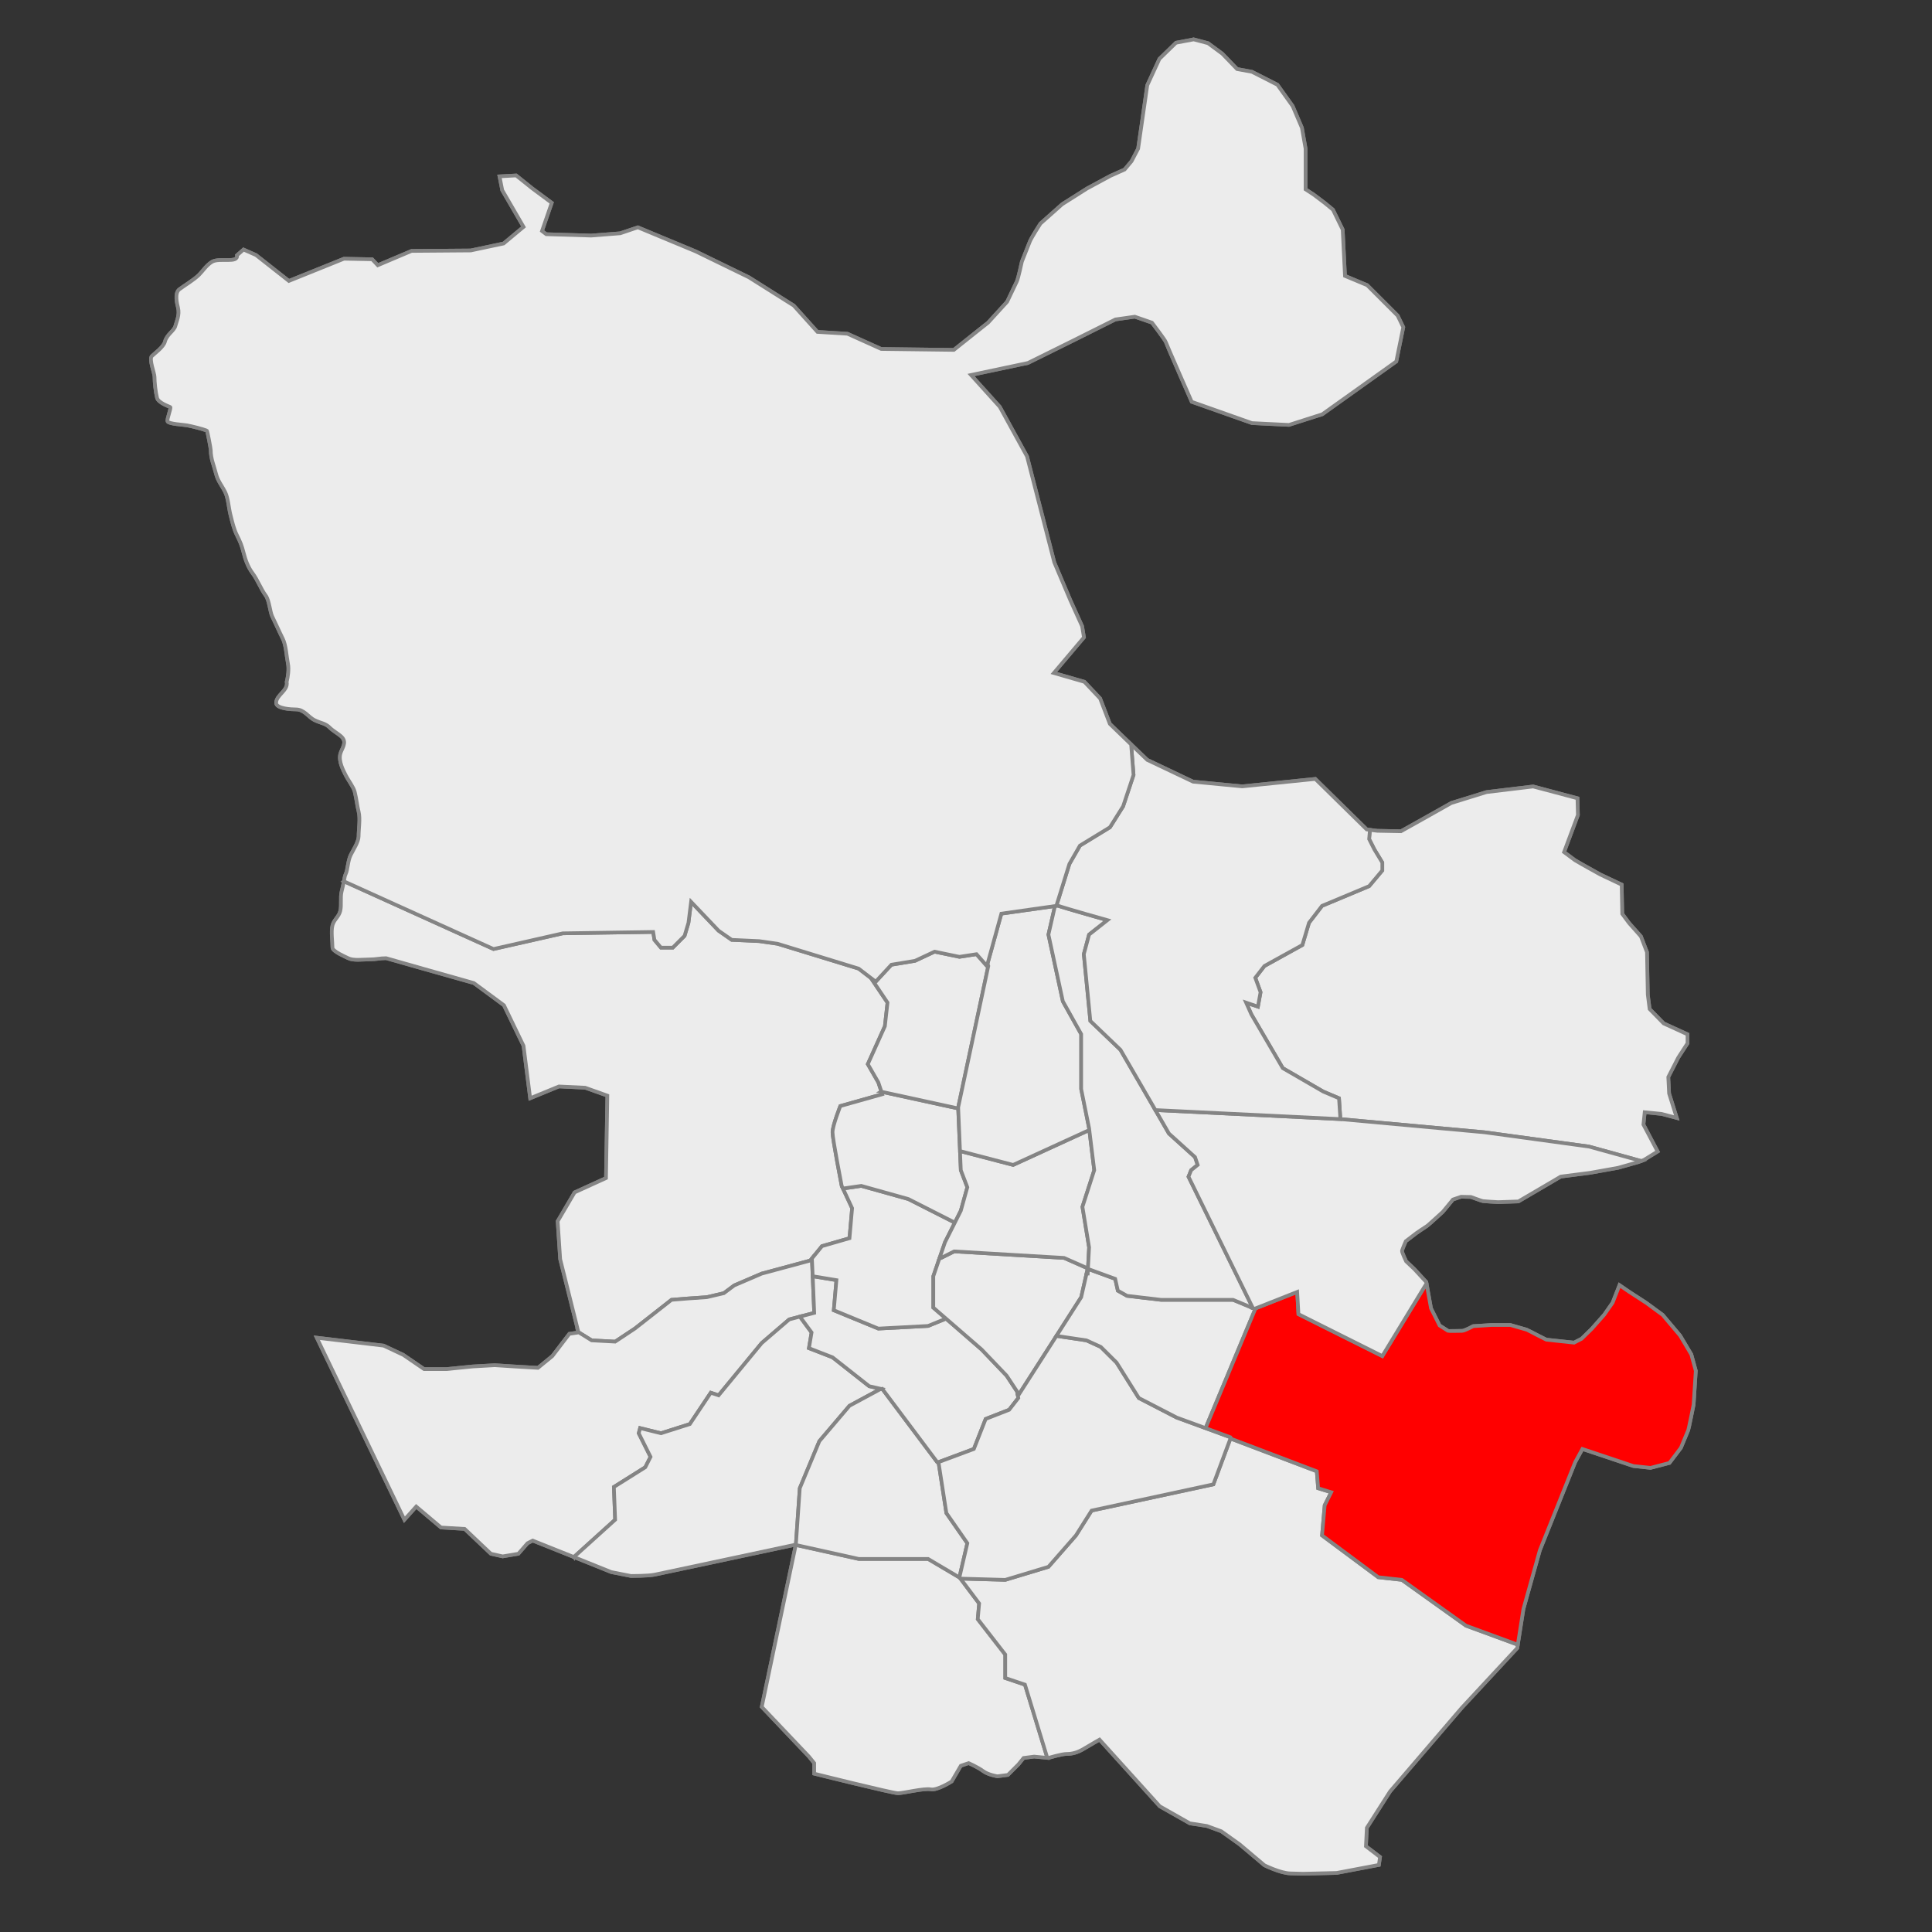
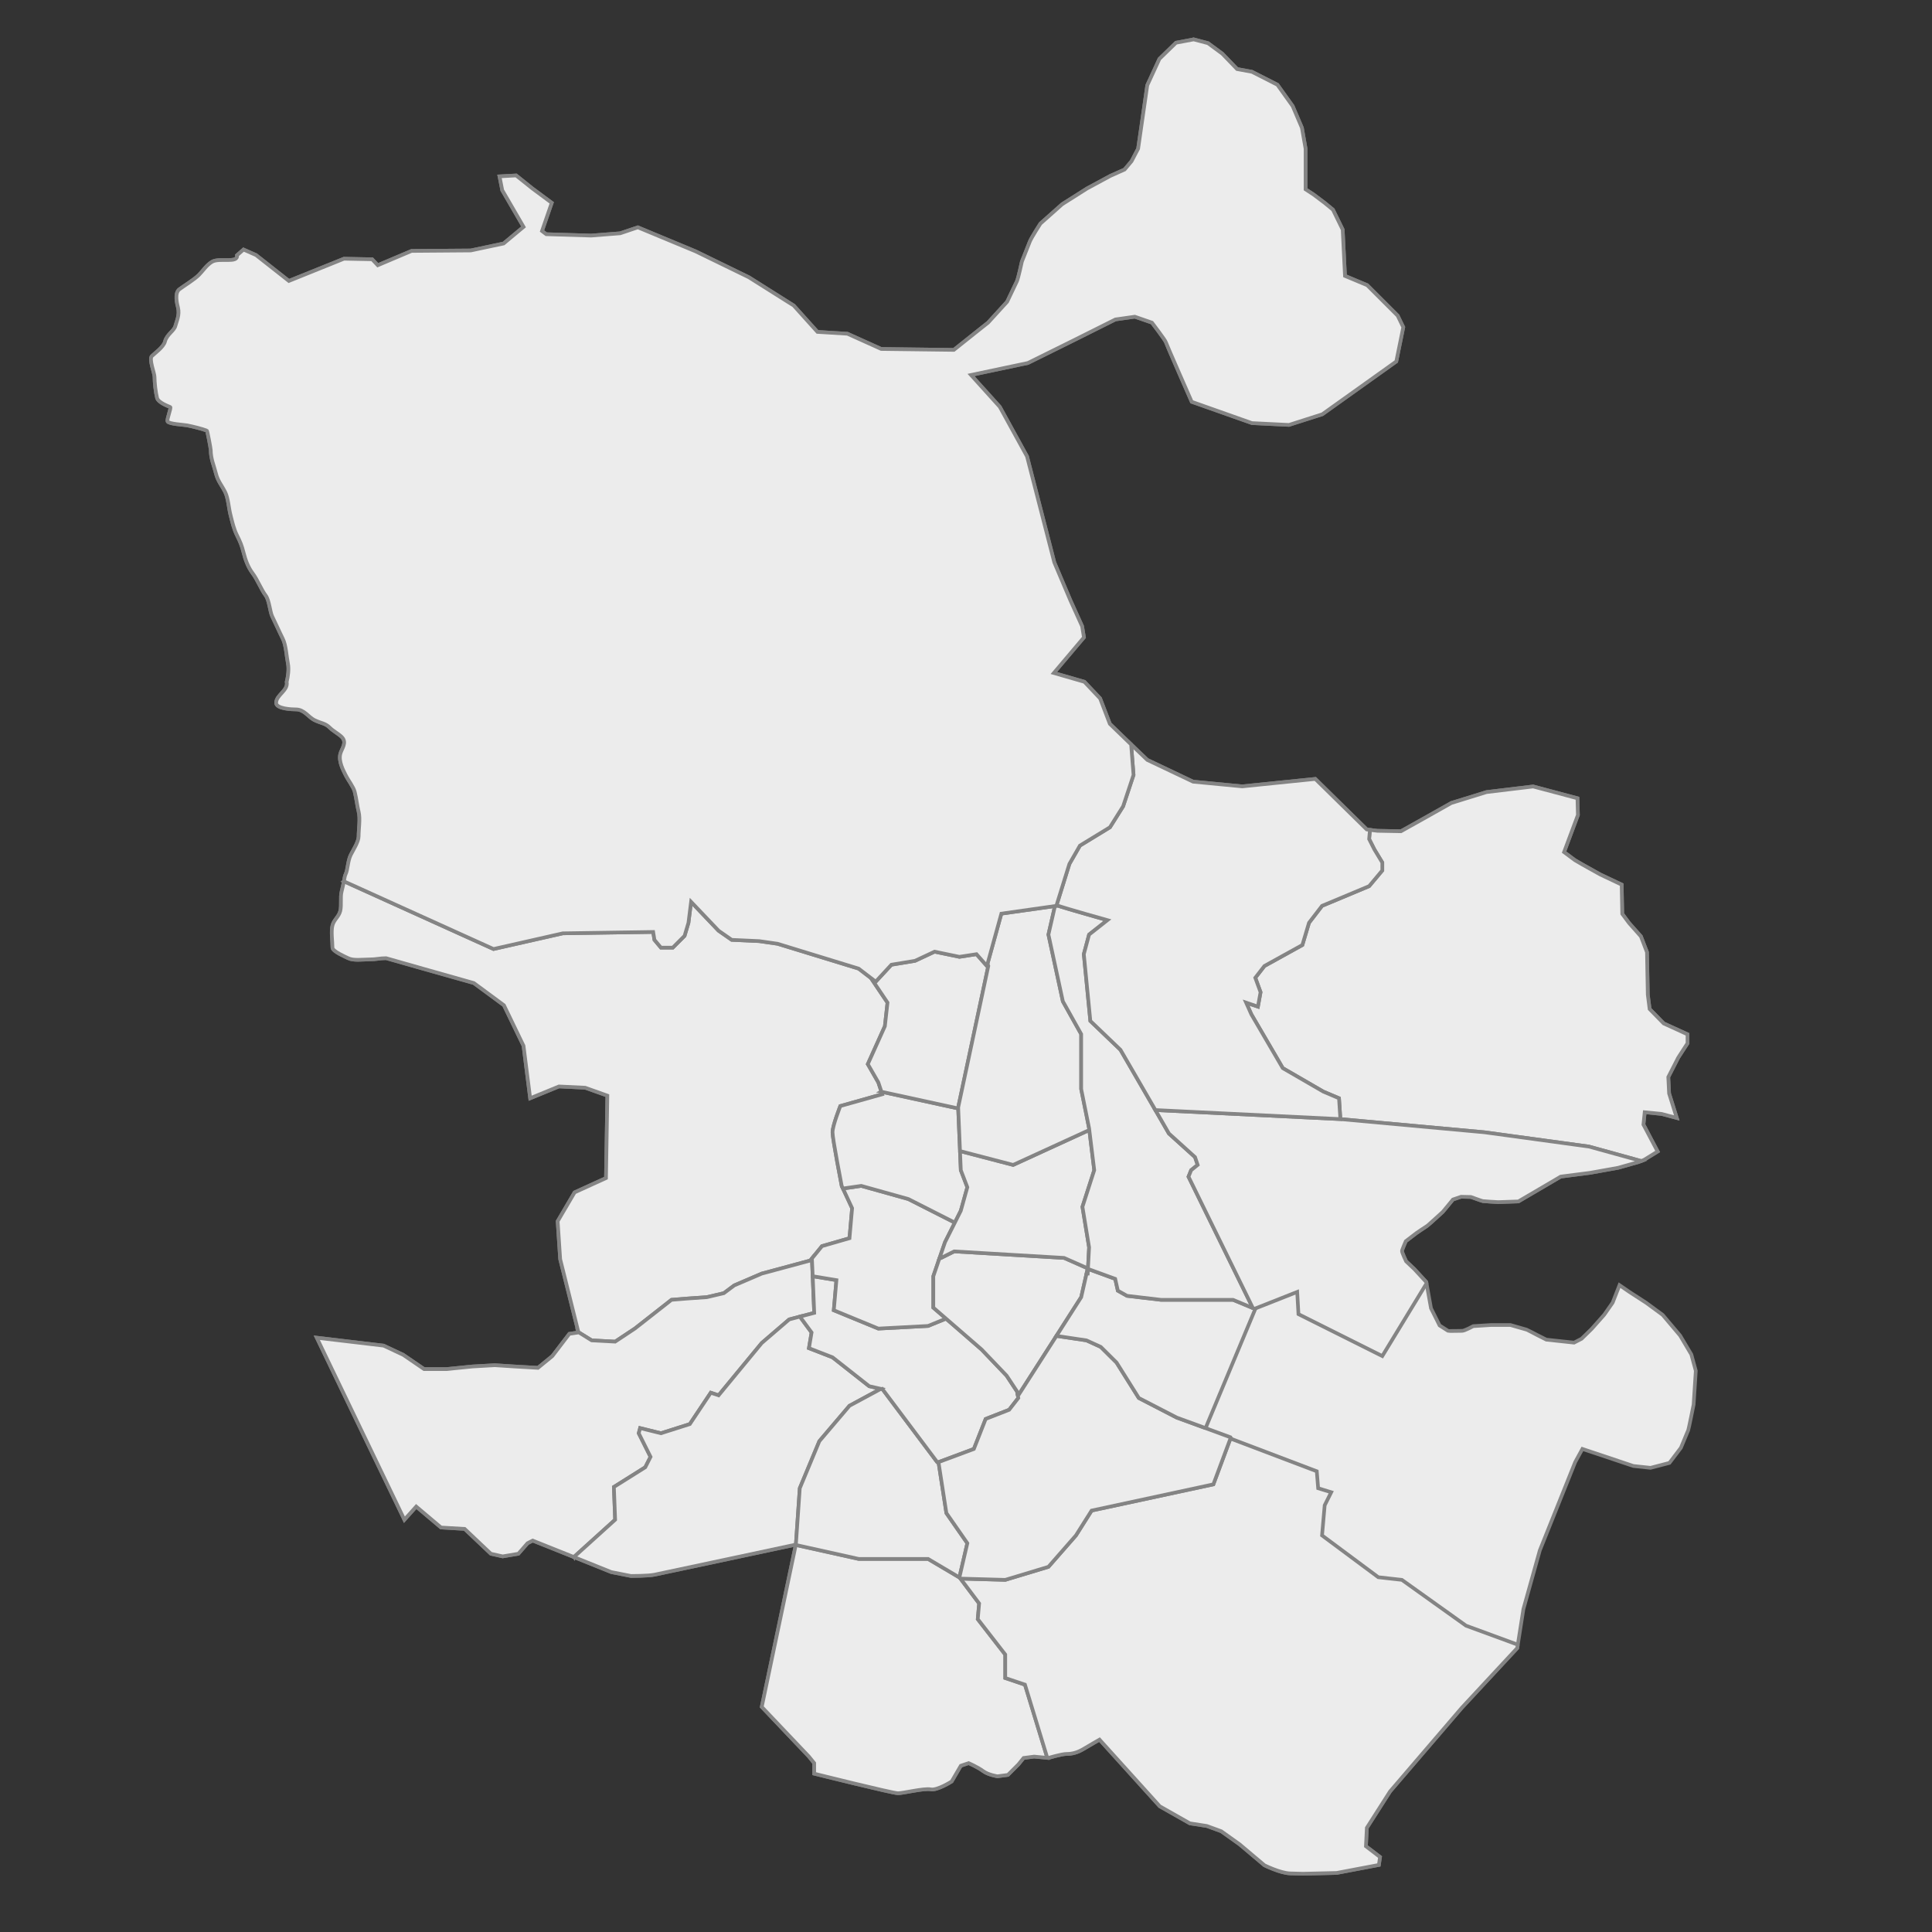
<svg xmlns="http://www.w3.org/2000/svg" xmlns:ns1="http://sodipodi.sourceforge.net/DTD/sodipodi-0.dtd" xmlns:ns2="http://www.inkscape.org/namespaces/inkscape" width="527.143" height="527.143" id="svg2" ns1:version="0.32" ns2:version="0.47 r22583" version="1.0" ns1:docname="Hortaleza District loc-map.svg" ns2:output_extension="org.inkscape.output.svg.inkscape">
  <rect width="100%" height="100%" fill="#333333" stroke="none" />
  <defs id="defs4">
    <ns2:perspective ns1:type="inkscape:persp3d" ns2:vp_x="0 : 270 : 1" ns2:vp_y="0 : 1000 : 0" ns2:vp_z="455 : 270 : 1" ns2:persp3d-origin="227.5 : 180 : 1" id="perspective29" />
  </defs>
  <ns1:namedview id="base" pagecolor="#ffffff" bordercolor="#666666" borderopacity="1.0" ns2:pageopacity="0.0" ns2:pageshadow="2" ns2:zoom="0.98994949" ns2:cx="301.12395" ns2:cy="274.26625" ns2:document-units="px" ns2:current-layer="layer1" ns2:window-width="1280" ns2:window-height="740" ns2:window-x="-4" ns2:window-y="-4" showguides="true" ns2:guide-bbox="true" showgrid="false" ns2:window-maximized="1" ns2:showpageshadow="false" borderlayer="true" />
  <g ns2:label="Capa 1" ns2:groupmode="layer" id="layer1" transform="translate(-96.786,-272.362)">
    <path style="fill:#ececec;fill-opacity:1;fill-rule:evenodd;stroke:#848484;stroke-width:1;stroke-linecap:butt;stroke-linejoin:miter;stroke-miterlimit:4;stroke-opacity:1;stroke-dasharray:none" d="m 422.473,283.112 -4.812,0.906 -4.531,4.406 -3.312,7.188 -2.5,17.312 -1.781,3.406 -1.906,2.281 -3.906,1.75 -6.312,3.406 -6.812,4.312 -5.938,5.281 c -10e-6,0 -2.527,3.927 -2.906,4.938 -0.379,1.01 -2.156,5.438 -2.156,5.438 1e-5,0 -0.996,4.649 -1.375,5.406 -0.379,0.758 -2.656,5.562 -2.656,5.562 l -5.188,5.688 -2.875,2.281 -6.469,5.156 -19.812,-0.25 -9.219,-4.156 -8.188,-0.5 -6.469,-7.188 -12.25,-7.719 -14.5,-7.062 -15.781,-6.562 -4.812,1.625 -7.938,0.625 -12.25,-0.375 -1.156,-0.875 2.656,-7.688 -5.312,-3.938 -4.406,-3.531 -4.531,0.25 0.75,3.781 5.812,10 -5.438,4.531 -8.969,1.906 -16.156,0.125 -9.219,3.906 -1.531,-1.625 -7.688,-0.156 -15.031,6.062 -8.969,-7.062 -3.406,-1.5 -1.781,1.562 c 0.385,2.307 -4.807,0.578 -6.812,1.781 -1.531,0.919 -2.451,2.451 -3.562,3.562 -1.367,1.367 -3.954,2.895 -5.344,3.938 -1.414,1.06 -0.604,4.083 -0.375,5 0.505,2.021 -0.416,3.79 -0.719,5 -0.339,1.354 -2.35,2.306 -2.844,4.281 -0.368,1.473 -2.907,3.282 -3.562,3.938 -0.858,0.858 0.719,4.622 0.719,5.688 0,1.552 0.298,4.163 0.688,5.719 0.332,1.328 3.199,2.303 3.594,2.5 0.361,0.181 -1.006,3.363 -0.719,3.938 0.35,0.7 4.477,0.889 5.344,1.062 1.514,0.303 4.152,0.948 5.375,1.438 0.15,0.06 1.062,4.942 1.062,5.344 0,2.356 0.878,4.201 1.438,6.438 0.491,1.964 1.587,3.174 2.5,5 0.805,1.61 0.971,4.32 1.406,6.062 0.577,2.307 0.97,4.034 1.812,5.719 0.88,1.76 1.316,2.797 1.781,4.656 0.501,2.005 1.229,4.024 2.5,5.719 1.327,1.77 2.3,4.379 3.562,6.062 0.972,1.296 1.154,4.464 1.781,5.719 0.844,1.688 1.87,4.052 2.875,6.062 0.891,1.782 1.024,4.871 1.406,6.781 0.312,1.561 0.002,3.618 -0.344,5 0.472,2.359 -2.875,3.551 -2.875,5.719 0,1.611 4.285,1.781 5.375,1.781 2.276,0 3.44,2.095 5,2.875 1.993,0.996 2.97,0.814 4.281,2.125 0.908,0.908 2.377,1.658 3.219,2.5 1.571,1.571 8.4e-4,3.153 -0.375,4.656 -0.509,2.035 0.807,4.457 1.438,5.719 0.791,1.582 2.16,3.265 2.5,4.625 0.499,1.995 0.628,3.637 1.062,5.375 0.498,1.994 0,4.693 0,6.781 0,1.45 -1.522,3.794 -2.125,5 -0.88,1.761 -0.791,4.051 -1.438,5.344 -0.247,0.495 -0.293,1.19 -0.438,1.906 -0.209,1.033 -0.469,2.127 -0.625,2.75 -0.423,1.693 0.026,3.741 -0.375,5.344 -0.401,1.603 -1.735,2.379 -2.125,3.938 -0.438,1.751 0,4.255 0,6.062 0,1.02 3.608,2.538 4.281,2.875 1.465,0.732 3.966,0.344 5.719,0.344 2.004,0 2.833,-0.344 4.625,-0.344 l 10,2.844 13.938,3.938 8.219,6.062 5.344,11.062 1.812,14.312 7.844,-3.219 7.156,0.344 6.062,2.156 -0.375,22.5 -8.562,3.906 -4.625,7.875 0.688,10.344 4.969,19.906 0.031,0.094 -2.5,0.375 -4.625,6.062 -3.938,3.219 -6.438,-0.375 -5.344,-0.344 -6.062,0.344 -7.156,0.719 -6.062,0 -5.719,-3.906 -5.344,-2.5 -18.219,-2.156 23.906,49.656 3.219,-3.594 6.781,5.719 6.438,0.375 7.156,6.781 3.219,0.719 4.281,-0.719 2.5,-2.875 1.406,-0.719 11.344,4.531 10.094,4.062 5.375,1.062 c 10e-6,0 4.621,0.013 6.406,-0.344 1.786,-0.357 38.594,-8.219 38.594,-8.219 l -0.031,0.094 -9.281,44.188 12.875,13.562 1.438,1.781 0,2.875 c 1e-5,1e-5 21.415,5.344 22.844,5.344 1.429,0 7.152,-1.42 8.938,-1.062 1.786,0.357 5.719,-2.156 5.719,-2.156 l 2.5,-4.281 2.125,-0.719 c 0,-10e-6 2.509,1.085 3.938,2.156 1.429,1.071 3.938,1.438 3.938,1.438 l 2.844,-0.375 2.844,-2.844 1.438,-1.781 2.875,-0.375 3.594,0.344 0.312,0.031 c -10e-6,10e-6 3.571,-1.094 5,-1.094 1.429,-10e-6 2.871,-0.335 4.656,-1.406 1.786,-1.071 4.281,-2.5 4.281,-2.5 l 16.438,18.188 8.219,4.656 4.625,0.719 3.938,1.438 5,3.562 6.781,5.719 c 0,-2e-5 4.277,2.129 7,2.219 2.258,0.074 3.5,0.094 3.5,0.094 l 9.188,-0.219 11.531,-2.188 0.312,-2.156 -3.844,-2.938 0.25,-5.031 6.344,-9.938 19.562,-22.812 15.125,-16.281 0.156,-0.938 1.531,-9.719 4.469,-16 9.656,-24.094 1.969,-3.594 13.906,4.656 4.688,0.5 5.156,-1.344 3.125,-4.125 c 10e-6,-10e-6 1.866,-4.5 2,-4.812 0.134,-0.312 1.469,-6.969 1.469,-6.969 l 0.594,-9.219 -1.219,-4.469 -3.062,-5.156 -4.75,-5.625 -4.469,-3.281 -4.625,-3 -2.688,-1.844 -1.875,4.781 -2.312,3.312 -3.406,3.844 -2.75,2.688 -2.062,1.062 -7.562,-0.812 -2.656,-1.344 c 10e-6,-10e-6 -2.509,-1.33 -2.688,-1.375 -0.179,-0.045 -4.469,-1.281 -4.469,-1.281 1e-5,10e-6 -4.996,0 -5.219,0 -0.223,10e-6 -4.906,0.312 -4.906,0.312 0,10e-6 -2.362,1.281 -3.031,1.281 -0.67,0 -3.665,0.089 -3.844,0 -0.179,-0.089 -2.312,-1.469 -2.312,-1.469 l -2.344,-4.688 -1.219,-6.781 -0.062,-0.375 -3.25,-3.531 -2.25,-2.125 c 1e-5,0 -1.214,-2.504 -1.125,-2.906 0.089,-0.402 1.031,-2.594 1.031,-2.594 l 2.906,-2.219 c 1e-5,10e-6 2.759,-1.879 2.938,-1.969 0.179,-0.089 4.25,-3.812 4.25,-3.812 l 2.781,-3.375 2.219,-0.75 2.688,0.062 c 0,-10e-6 2.938,1.08 3.25,1.125 0.313,0.045 3.741,0.281 4.188,0.281 0.446,10e-6 5.5,-0.188 5.5,-0.188 l 11.562,-6.781 8.031,-1.031 7.656,-1.375 5.531,-1.562 0.75,-0.281 0.812,-0.344 3.656,-2.25 -3.875,-7.344 0.344,-3.375 4.656,0.469 4.094,1.094 -2.094,-6.688 -0.219,-4.469 2.719,-5.312 2.531,-3.906 0,-2.438 -6.5,-2.969 -3.844,-3.938 -0.5,-3.938 -0.219,-11.562 -1.656,-4.312 -3.219,-3.625 -1.875,-2.531 -0.156,-7.969 -5.812,-2.75 -4.875,-2.719 -2.094,-1.219 -2.938,-2.188 3.781,-10.125 -0.125,-4.562 -12.094,-3.219 -6.75,0.812 -5.969,0.719 -9.594,2.969 -7.438,4.188 -6.312,3.531 -6.438,-0.125 -2.031,-0.25 -0.875,-0.125 -14.031,-13.781 -19.938,2.031 -13.406,-1.281 -12.5,-5.938 -4.406,-4.219 -5.812,-5.625 -2.656,-6.938 -4.281,-4.531 -8.344,-2.406 8.219,-9.719 -0.5,-3.031 -3.156,-6.969 -4.438,-10.469 -7.438,-28.906 -7.438,-13.531 -7.844,-8.688 15.531,-3.281 12.5,-6.188 11.375,-5.688 5.281,-0.75 4.688,1.625 c 1e-5,0 3.655,4.807 3.781,5.312 0.126,0.505 7.062,16.281 7.062,16.281 l 16.438,5.812 10.094,0.5 9.094,-2.906 20.188,-14.406 1.906,-9.344 -1.531,-3.156 -4.406,-4.406 -3.906,-3.906 -6.062,-2.531 -0.625,-12.625 -2.656,-5.438 -2.281,-1.875 -3.031,-2.281 -2.156,-1.406 0,-11.094 -1,-5.688 -2.531,-5.938 -4.156,-5.812 -6.938,-3.531 -4.062,-0.75 -4.031,-4.188 -3.906,-2.875 -3.906,-1.031 z" id="path4315" />
    <path style="fill:#ececec;fill-opacity:1;fill-rule:evenodd;stroke:#848484;stroke-width:1;stroke-linecap:butt;stroke-linejoin:miter;stroke-miterlimit:4;stroke-opacity:1;stroke-dasharray:none" d="m 254.598,635.831 3.625,2.25 6.406,0.344 5.375,-3.562 10,-7.844 4.625,-0.375 5,-0.344 4.656,-1.094 2.844,-2.125 7.5,-3.219 13.219,-3.562 3.219,-3.938 7.5,-2.156 0.719,-8.188 -2.844,-6.094 c 0,0 -2.5,-12.839 -2.5,-14.625 0,-0.893 0.527,-2.688 1.062,-4.25 0.536,-1.562 1.062,-2.906 1.062,-2.906 l 11.438,-3.219 -1.062,-3.219 -2.875,-5 4.656,-10.344 0.719,-6.438 -4.312,-6.406 0.062,-0.094 -3.625,-2.781 -12.844,-3.938 -9.281,-2.844 -5,-0.719 -7.5,-0.344 -3.594,-2.5 -7.5,-7.875 -0.719,5.719 -1.062,3.562 -3.219,3.219 -3.219,0 -1.781,-2.125 -0.344,-2.156 -24.656,0.375 -18.906,4.281 -40.812,-18.469 c -0.209,1.033 -0.469,2.127 -0.625,2.75 -0.423,1.693 0.026,3.741 -0.375,5.344 -0.401,1.603 -1.735,2.379 -2.125,3.938 -0.438,1.751 0,4.255 0,6.062 0,1.02 3.608,2.538 4.281,2.875 1.465,0.732 3.966,0.344 5.719,0.344 2.004,0 2.833,-0.344 4.625,-0.344 l 10,2.844 13.938,3.938 8.219,6.062 5.344,11.062 1.812,14.312 7.844,-3.219 7.156,0.344 6.062,2.156 -0.375,22.5 -8.562,3.906 -4.625,7.875 0.688,10.344 4.969,19.906 z" id="path2262" />
    <path style="fill:#ececec;fill-opacity:1;fill-rule:evenodd;stroke:#848484;stroke-width:1;stroke-linecap:butt;stroke-linejoin:miter;stroke-miterlimit:4;stroke-opacity:1;stroke-dasharray:none" d="m 253.473,697.237 0.094,-0.219 11.062,-10 -0.344,-8.938 8.562,-5.375 1.438,-2.844 -3.219,-6.438 0.375,-1.406 5.688,1.406 7.875,-2.5 5.719,-8.562 2.125,0.719 11.781,-14.281 7.5,-6.438 6.812,-1.781 -0.625,-14.844 -0.469,0.562 -13.219,3.562 -7.5,3.219 -2.844,2.125 -4.656,1.094 -5,0.344 -4.625,0.375 -10,7.844 -5.375,3.562 -6.406,-0.344 -3.625,-2.25 0.031,0.094 -2.5,0.375 -4.625,6.062 -3.938,3.219 -6.438,-0.375 -5.344,-0.344 -6.062,0.344 -7.156,0.719 -6.062,0 -5.719,-3.906 -5.344,-2.5 -18.219,-2.156 23.906,49.656 3.219,-3.594 6.781,5.719 6.438,0.375 7.156,6.781 3.219,0.719 4.281,-0.719 2.5,-2.875 1.406,-0.719 11.344,4.531 z" id="path2272" />
    <path style="fill:#ececec;fill-opacity:1;fill-rule:evenodd;stroke:#848484;stroke-width:1;stroke-linecap:butt;stroke-linejoin:miter;stroke-miterlimit:4;stroke-opacity:1;stroke-dasharray:none" d="m 313.942,693.8 1.062,-15.375 5.344,-12.844 8.219,-9.656 8.562,-4.625 -3.188,-0.719 -5,-3.938 -5,-3.938 -6.438,-2.5 0.719,-4.281 -2.875,-3.906 -0.125,-0.469 -3.094,0.812 -7.5,6.438 -11.781,14.281 -2.125,-0.719 -5.719,8.562 -7.875,2.5 -5.688,-1.406 -0.375,1.406 3.219,6.438 -1.438,2.844 -8.562,5.375 0.344,8.938 -11.062,10 -0.094,0.219 10.094,4.062 5.375,1.062 c 1e-5,0 4.621,0.013 6.406,-0.344 1.786,-0.357 38.594,-8.219 38.594,-8.219 z" id="path2277" />
    <path style="fill:#ececec;fill-opacity:1;fill-rule:evenodd;stroke:#848484;stroke-width:1;stroke-linecap:butt;stroke-linejoin:miter;stroke-miterlimit:4;stroke-opacity:1;stroke-dasharray:none" d="m 358.661,702.831 -8.656,-5.125 -18.938,0 -17.156,-3.812 -9.281,44.188 12.875,13.562 1.438,1.781 0,2.875 c 1e-5,10e-6 21.415,5.344 22.844,5.344 1.429,0 7.152,-1.42 8.938,-1.062 1.786,0.357 5.719,-2.156 5.719,-2.156 l 2.5,-4.281 2.125,-0.719 c 0,-1e-5 2.509,1.085 3.938,2.156 1.429,1.071 3.938,1.438 3.938,1.438 l 2.844,-0.375 2.844,-2.844 1.438,-1.781 2.875,-0.375 3.594,0.344 -6.094,-19.969 -5.375,-1.812 0,-6.406 -7.5,-9.656 0.375,-4.281 -5.281,-7.031 z" id="path2282" />
    <path style="fill:#ececec;fill-opacity:1;fill-rule:evenodd;stroke:#848484;stroke-width:1;stroke-linecap:butt;stroke-linejoin:miter;stroke-miterlimit:4;stroke-opacity:1;stroke-dasharray:none" d="m 352.879,671.425 -0.375,-0.125 -15,-20 -0.594,0.125 -8.344,4.5 -8.219,9.656 -5.344,12.844 -1.062,15.375 -0.031,0.094 17.156,3.812 18.938,0 8.656,5.125 -0.094,-0.125 2.156,-9.281 -5.719,-8.219 -2.125,-13.781 z" id="path2287" />
    <path style="fill:#ececec;fill-opacity:1;fill-rule:evenodd;stroke:#848484;stroke-width:1;stroke-linecap:butt;stroke-linejoin:miter;stroke-miterlimit:4;stroke-opacity:1;stroke-dasharray:none" d="m 354.911,632.143 -4.906,2 -13.562,0.719 -12.156,-5 0.719,-8.219 -6.438,-1.062 -0.031,0 0.406,10 -3.719,0.969 0.125,0.469 2.875,3.906 -0.719,4.281 6.438,2.5 5,3.938 5,3.938 3.188,0.719 -0.219,0.125 0.594,-0.125 15,20 0.375,0.125 -0.031,-0.125 9.656,-3.594 3.219,-8.188 6.406,-2.5 2.5,-3.219 -0.344,-1.781 -2.844,-4.312 -6.812,-7.125 -9.719,-8.438 z" id="path2299" />
    <path style="fill:#ececec;fill-opacity:1;fill-rule:evenodd;stroke:#848484;stroke-width:1;stroke-linecap:butt;stroke-linejoin:miter;stroke-miterlimit:4;stroke-opacity:1;stroke-dasharray:none" d="m 357.317,605.956 -12.688,-6.438 -12.844,-3.594 -5,0.719 2.5,5.375 -0.719,8.188 -7.5,2.156 -2.75,3.375 0.219,4.844 0.031,0 6.438,1.062 -0.719,8.219 12.156,5 13.562,-0.719 4.906,-2 -3.469,-3 0,-8.562 3.188,-9.281 2.688,-5.344 z" id="path2304" />
    <path style="fill:#ececec;fill-opacity:1;fill-rule:evenodd;stroke:#848484;stroke-width:1;stroke-linecap:butt;stroke-linejoin:miter;stroke-miterlimit:4;stroke-opacity:1;stroke-dasharray:none" d="m 337.286,570.237 0.219,0.688 -11.438,3.219 c 0,0 -0.527,1.344 -1.062,2.906 -0.536,1.562 -1.062,3.357 -1.062,4.25 1e-5,1.786 2.5,14.625 2.5,14.625 l 0.344,0.719 5,-0.719 12.844,3.594 12.688,6.438 1.625,-3.25 1.781,-6.406 -1.781,-4.656 -0.719,-16.844 -20.938,-4.562 z" id="path2292" />
    <path style="fill:#ececec;fill-opacity:1;fill-rule:evenodd;stroke:#848484;stroke-width:1;stroke-linecap:butt;stroke-linejoin:miter;stroke-miterlimit:4;stroke-opacity:1;stroke-dasharray:none" d="m 337.286,570.237 20.938,4.562 0,-0.281 8.219,-38.594 -0.219,-0.625 -0.156,0.625 -2.844,-3.219 -4.656,0.719 -6.781,-1.406 -5.344,2.5 -6.438,1.062 -4.281,4.625 -1.031,-0.781 -0.062,0.094 4.312,6.406 -0.719,6.438 -4.656,10.344 2.875,5 0.844,2.531 z" id="path2267" />
    <path style="fill:#ececec;fill-opacity:1;fill-rule:evenodd;stroke:#848484;stroke-width:1;stroke-linecap:butt;stroke-linejoin:miter;stroke-miterlimit:4;stroke-opacity:1;stroke-dasharray:none" d="m 374.504,653.112 0.125,-0.031 17.156,-26.781 1.781,-7.875 -6.438,-2.844 -30,-1.781 -3.562,1.781 -0.469,0.156 -1.656,4.844 0,8.562 13.188,11.438 6.812,7.125 2.844,4.312 0.219,1.094 z" id="path2309" />
    <path style="fill:#ececec;fill-opacity:1;fill-rule:evenodd;stroke:#848484;stroke-width:1;stroke-linecap:butt;stroke-linejoin:miter;stroke-miterlimit:4;stroke-opacity:1;stroke-dasharray:none" d="m 358.723,586.425 0.219,5.219 1.781,4.656 -1.781,6.406 -4.312,8.594 -1.531,4.438 0.469,-0.156 3.562,-1.781 30,1.781 6.438,2.844 -0.312,1.438 0.312,0 0.375,-7.156 -1.812,-11.062 3.219,-10 -1.344,-10.969 -20.781,9.531 -14.5,-3.781 z" id="path2319" />
    <path style="fill:#ececec;fill-opacity:1;fill-rule:evenodd;stroke:#848484;stroke-width:1;stroke-linecap:butt;stroke-linejoin:miter;stroke-miterlimit:4;stroke-opacity:1;stroke-dasharray:none" d="m 358.723,586.425 14.5,3.781 20.781,-9.531 -0.062,-0.469 -2.156,-10.688 0,-15 -5,-8.938 -3.938,-18.219 1.781,-7.781 -14.625,2.062 -3.781,13.656 0.219,0.625 -8.219,38.594 0.5,11.906 z" id="path2314" />
    <path style="fill:#ececec;fill-opacity:1;fill-rule:evenodd;stroke:#848484;stroke-width:1;stroke-linecap:butt;stroke-linejoin:miter;stroke-miterlimit:4;stroke-opacity:1;stroke-dasharray:none" d="m 510.911,721.112 -14.125,-5.188 -17.5,-12.5 -6.438,-0.719 -15.344,-11.406 0.719,-8.219 1.781,-3.562 -3.562,-1.094 -0.375,-4.625 -23.562,-8.938 -4.656,12.5 -33.219,7.156 -4.281,6.781 -7.5,8.562 -11.781,3.562 -12.219,-0.344 5.094,6.781 -0.375,4.281 7.5,9.656 0,6.406 5.375,1.812 6.094,19.969 0.312,0.031 c -10e-6,1e-5 3.571,-1.094 5,-1.094 1.429,-10e-6 2.871,-0.335 4.656,-1.406 1.786,-1.071 4.281,-2.5 4.281,-2.5 l 16.438,18.188 8.219,4.656 4.625,0.719 3.938,1.438 5,3.562 6.781,5.719 c 0,-2e-5 4.277,2.129 7,2.219 2.258,0.074 3.5,0.094 3.5,0.094 l 9.188,-0.219 11.531,-2.188 0.312,-2.156 -3.844,-2.938 0.25,-5.031 6.344,-9.938 19.562,-22.812 15.125,-16.281 0.156,-0.938 z" id="path2324" />
    <path style="fill:#ececec;fill-opacity:1;fill-rule:evenodd;stroke:#848484;stroke-width:1;stroke-linecap:butt;stroke-linejoin:miter;stroke-miterlimit:4;stroke-opacity:1;stroke-dasharray:none" d="m 432.786,664.956 -0.281,-0.438 -14.656,-5.375 -10.344,-5.344 -6.062,-9.656 -4.312,-4.281 -3.906,-1.781 -8.188,-1.219 -10.406,16.219 -0.125,0.031 0.125,0.688 -2.5,3.219 -6.406,2.5 -3.219,8.188 -9.656,3.594 2.156,13.906 5.719,8.219 -2.156,9.281 0.281,0.375 12.219,0.344 11.781,-3.562 7.5,-8.562 4.281,-6.781 33.219,-7.156 4.656,-12.5 0.281,0.094 z" id="path2329" />
    <path style="fill:#ececec;fill-opacity:1;fill-rule:evenodd;stroke:#848484;stroke-width:1;stroke-linecap:butt;stroke-linejoin:miter;stroke-miterlimit:4;stroke-opacity:1;stroke-dasharray:none" d="m 425.723,662.018 13.562,-32.5 -6.062,-2.5 -19.656,0 -9.281,-1.094 -2.5,-1.406 -0.719,-3.219 -7.438,-2.719 -0.062,1.281 -0.312,0 -1.469,6.438 -6.75,10.562 8.188,1.219 3.906,1.781 4.312,4.281 6.062,9.656 10.344,5.344 7.875,2.875 z" id="path2334" />
    <path style="fill:#ececec;fill-opacity:1;fill-rule:evenodd;stroke:#848484;stroke-width:1;stroke-linecap:butt;stroke-linejoin:miter;stroke-miterlimit:4;stroke-opacity:1;stroke-dasharray:none" d="m 438.629,629.268 -17.562,-35.844 0.719,-1.781 1.781,-1.438 -0.719,-2.125 -7.125,-6.438 -13.219,-22.844 -8.219,-7.875 -1.781,-18.219 1.438,-5.344 5,-3.938 c 0,0 -11.134,-3.116 -13.875,-4.062 l -0.062,0.156 -0.375,0.062 -1.781,7.781 3.938,18.219 5,8.938 0,15 2.156,10.688 1.406,11.438 -3.219,10 1.812,11.062 -0.312,5.875 7.438,2.719 0.719,3.219 2.5,1.406 9.281,1.094 19.656,0 5.406,2.25 z" id="path2339" />
    <path style="fill:#ececec;fill-opacity:1;fill-rule:evenodd;stroke:#848484;stroke-width:1;stroke-linecap:butt;stroke-linejoin:miter;stroke-miterlimit:4;stroke-opacity:1;stroke-dasharray:none" d="m 470.567,498.8 -0.219,2.5 1.438,2.844 2.156,3.562 0,2.156 -3.594,4.281 -12.844,5.375 -3.562,4.625 -1.812,6.062 -10.344,5.719 -2.5,3.219 1.438,3.938 -0.719,3.938 -3.219,-1.094 1.438,3.219 8.562,14.656 11.062,6.406 4.281,1.812 0.375,5.688 39.281,3.594 28.562,3.906 14.25,3.938 0.812,-0.344 3.656,-2.25 -3.875,-7.344 0.344,-3.375 4.656,0.469 4.094,1.094 -2.094,-6.688 -0.219,-4.469 2.719,-5.312 2.531,-3.906 0,-2.438 -6.5,-2.969 -3.844,-3.938 -0.5,-3.938 -0.219,-11.562 -1.656,-4.312 -3.219,-3.625 -1.875,-2.531 -0.156,-7.969 -5.812,-2.75 -4.875,-2.719 -2.094,-1.219 -2.938,-2.188 3.781,-10.125 -0.125,-4.562 -12.094,-3.219 -6.75,0.812 -5.969,0.719 -9.594,2.969 -7.438,4.188 -6.312,3.531 -6.438,-0.125 -2.031,-0.25 z" id="path2344" />
-     <path style="fill:#ff0000;fill-opacity:1;fill-rule:evenodd;stroke:#848484;stroke-width:1;stroke-linecap:butt;stroke-linejoin:miter;stroke-miterlimit:4;stroke-opacity:1;stroke-dasharray:none" d="m 486.004,622.55 -12.062,19.812 -22.875,-11.438 -0.344,-6.062 -11.625,4.594 0.188,0.062 -13.562,32.5 6.781,2.5 0.281,0.438 23.281,8.844 0.375,4.625 3.562,1.094 -1.781,3.562 -0.719,8.219 15.344,11.406 6.438,0.719 17.5,12.5 14.125,5.188 1.531,-9.719 4.469,-16 9.656,-24.094 1.969,-3.594 13.906,4.656 4.688,0.5 5.156,-1.344 3.125,-4.125 c 10e-6,-1e-5 1.866,-4.5 2,-4.812 0.134,-0.312 1.469,-6.969 1.469,-6.969 l 0.594,-9.219 -1.219,-4.469 -3.062,-5.156 -4.75,-5.625 -4.469,-3.281 -4.625,-3 -2.688,-1.844 -1.875,4.781 -2.312,3.312 -3.406,3.844 -2.75,2.688 -2.062,1.062 -7.562,-0.812 -2.656,-1.344 c 10e-6,-1e-5 -2.509,-1.33 -2.688,-1.375 -0.179,-0.045 -4.469,-1.281 -4.469,-1.281 1e-5,10e-6 -4.996,0 -5.219,0 -0.223,10e-6 -4.906,0.312 -4.906,0.312 0,10e-6 -2.362,1.281 -3.031,1.281 -0.67,0 -3.665,0.089 -3.844,0 -0.179,-0.089 -2.312,-1.469 -2.312,-1.469 l -2.344,-4.688 -1.219,-6.781 z" id="path2354" />
    <path style="fill:#ececec;fill-opacity:1;fill-rule:evenodd;stroke:#848484;stroke-width:1;stroke-linecap:butt;stroke-linejoin:miter;stroke-miterlimit:4;stroke-opacity:1;stroke-dasharray:none" d="m 412.036,575.237 3.688,6.406 7.125,6.438 0.719,2.125 -1.781,1.438 -0.719,1.781 17.562,35.844 0.469,0.188 11.625,-4.594 0.344,6.062 22.875,11.438 12.062,-19.812 -0.062,-0.375 -3.25,-3.531 -2.25,-2.125 c 1e-5,0 -1.214,-2.504 -1.125,-2.906 0.089,-0.402 1.031,-2.594 1.031,-2.594 l 2.906,-2.219 c 1e-5,10e-6 2.759,-1.879 2.938,-1.969 0.179,-0.089 4.25,-3.812 4.25,-3.812 l 2.781,-3.375 2.219,-0.75 2.688,0.062 c 0,-1e-5 2.938,1.08 3.25,1.125 0.313,0.045 3.741,0.281 4.188,0.281 0.446,10e-6 5.5,-0.188 5.5,-0.188 l 11.562,-6.781 8.031,-1.031 7.656,-1.375 5.531,-1.562 0.75,-0.281 -14.25,-3.938 -28.562,-3.906 -39.281,-3.594 -50.469,-2.469 z" id="path2349" />
    <path style="fill:#ececec;fill-opacity:1;fill-rule:evenodd;stroke:#848484;stroke-width:1;stroke-linecap:butt;stroke-linejoin:miter;stroke-miterlimit:4;stroke-opacity:1;stroke-dasharray:none" d="m 412.036,575.237 50.469,2.469 -0.375,-5.688 -4.281,-1.812 -11.062,-6.406 -8.562,-14.656 -1.438,-3.219 3.219,1.094 0.719,-3.938 -1.438,-3.938 2.5,-3.219 10.344,-5.719 1.812,-6.062 3.562,-4.625 12.844,-5.375 3.594,-4.281 0,-2.156 -2.156,-3.562 -1.438,-2.844 0.219,-2.5 -0.875,-0.125 -14.031,-13.781 -19.938,2.031 -13.406,-1.281 -12.5,-5.938 -4.406,-4.219 0.656,8.312 -2.844,8.562 -3.594,5.719 -8.188,5 -2.875,5 -3.5,11.281 c 2.741,0.947 13.875,4.062 13.875,4.062 l -5,3.938 -1.438,5.344 1.781,18.219 8.219,7.875 9.531,16.438 z" id="path2239" />
    <path style="fill:#ececec;fill-opacity:1;fill-rule:evenodd;stroke:#848484;stroke-width:1;stroke-linecap:butt;stroke-linejoin:miter;stroke-miterlimit:4;stroke-opacity:1;stroke-dasharray:none" d="m 190.629,512.831 40.812,18.469 18.906,-4.281 24.656,-0.375 0.344,2.156 1.781,2.125 3.219,0 3.219,-3.219 1.062,-3.562 0.719,-5.719 7.5,7.875 3.594,2.5 7.5,0.344 5,0.719 9.281,2.844 12.844,3.938 4.656,3.562 4.281,-4.625 6.438,-1.062 5.344,-2.5 6.781,1.406 4.656,-0.719 2.844,3.219 3.938,-14.281 15,-2.125 3.562,-11.438 2.875,-5 8.188,-5 3.594,-5.719 2.844,-8.562 -0.656,-8.312 -5.812,-5.625 -2.656,-6.938 -4.281,-4.531 -8.344,-2.406 8.219,-9.719 -0.5,-3.031 -3.156,-6.969 -4.438,-10.469 -7.438,-28.906 -7.438,-13.531 -7.844,-8.688 15.531,-3.281 12.5,-6.188 11.375,-5.688 5.281,-0.75 4.688,1.625 c 1e-5,0 3.655,4.807 3.781,5.312 0.126,0.505 7.062,16.281 7.062,16.281 l 16.438,5.812 10.094,0.5 9.094,-2.906 20.188,-14.406 1.906,-9.344 -1.531,-3.156 -4.406,-4.406 -3.906,-3.906 -6.062,-2.531 -0.625,-12.625 -2.656,-5.438 -2.281,-1.875 -3.031,-2.281 -2.156,-1.406 0,-11.094 -1,-5.688 -2.531,-5.938 -4.156,-5.812 -6.938,-3.531 -4.062,-0.75 -4.031,-4.188 -3.906,-2.875 -3.906,-1.031 -4.812,0.906 -4.531,4.406 -3.312,7.188 -2.5,17.312 -1.781,3.406 -1.906,2.281 -3.906,1.75 -6.312,3.406 -6.812,4.312 -5.938,5.281 c -10e-6,0 -2.527,3.927 -2.906,4.938 -0.379,1.01 -2.156,5.438 -2.156,5.438 1e-5,0 -0.996,4.649 -1.375,5.406 -0.379,0.758 -2.656,5.562 -2.656,5.562 l -5.188,5.688 -2.875,2.281 -6.469,5.156 -19.812,-0.25 -9.219,-4.156 -8.188,-0.5 -6.469,-7.188 -12.25,-7.719 -14.5,-7.062 -15.781,-6.562 -4.812,1.625 -7.938,0.625 -12.25,-0.375 -1.156,-0.875 2.656,-7.688 -5.312,-3.938 -4.406,-3.531 -4.531,0.25 0.75,3.781 5.812,10 -5.438,4.531 -8.969,1.906 -16.156,0.125 -9.219,3.906 -1.531,-1.625 -7.688,-0.156 -15.031,6.062 -8.969,-7.062 -3.406,-1.5 -1.781,1.562 c 0.385,2.307 -4.807,0.578 -6.812,1.781 -1.531,0.919 -2.451,2.451 -3.562,3.562 -1.367,1.367 -3.954,2.895 -5.344,3.938 -1.414,1.06 -0.604,4.083 -0.375,5 0.505,2.021 -0.416,3.79 -0.719,5 -0.339,1.354 -2.35,2.306 -2.844,4.281 -0.368,1.473 -2.907,3.282 -3.562,3.938 -0.858,0.858 0.719,4.622 0.719,5.688 0,1.552 0.298,4.163 0.688,5.719 0.332,1.328 3.199,2.303 3.594,2.5 0.361,0.181 -1.006,3.363 -0.719,3.938 0.35,0.7 4.477,0.889 5.344,1.062 1.514,0.303 4.152,0.948 5.375,1.438 0.15,0.06 1.062,4.942 1.062,5.344 0,2.356 0.878,4.201 1.438,6.438 0.491,1.964 1.587,3.174 2.5,5 0.805,1.61 0.971,4.32 1.406,6.062 0.577,2.307 0.97,4.034 1.812,5.719 0.88,1.76 1.316,2.797 1.781,4.656 0.501,2.005 1.229,4.024 2.5,5.719 1.327,1.77 2.3,4.379 3.562,6.062 0.972,1.296 1.154,4.464 1.781,5.719 0.844,1.688 1.87,4.052 2.875,6.062 0.891,1.782 1.024,4.871 1.406,6.781 0.312,1.561 0.002,3.618 -0.344,5 0.472,2.359 -2.875,3.551 -2.875,5.719 0,1.611 4.285,1.781 5.375,1.781 2.276,0 3.44,2.095 5,2.875 1.993,0.996 2.97,0.814 4.281,2.125 0.908,0.908 2.377,1.658 3.219,2.5 1.571,1.571 8.4e-4,3.153 -0.375,4.656 -0.509,2.035 0.807,4.457 1.438,5.719 0.791,1.582 2.16,3.265 2.5,4.625 0.499,1.995 0.628,3.637 1.062,5.375 0.498,1.994 0,4.693 0,6.781 0,1.45 -1.522,3.794 -2.125,5 -0.88,1.761 -0.791,4.051 -1.438,5.344 -0.247,0.495 -0.293,1.19 -0.438,1.906 z" id="path2234" />
  </g>
</svg>